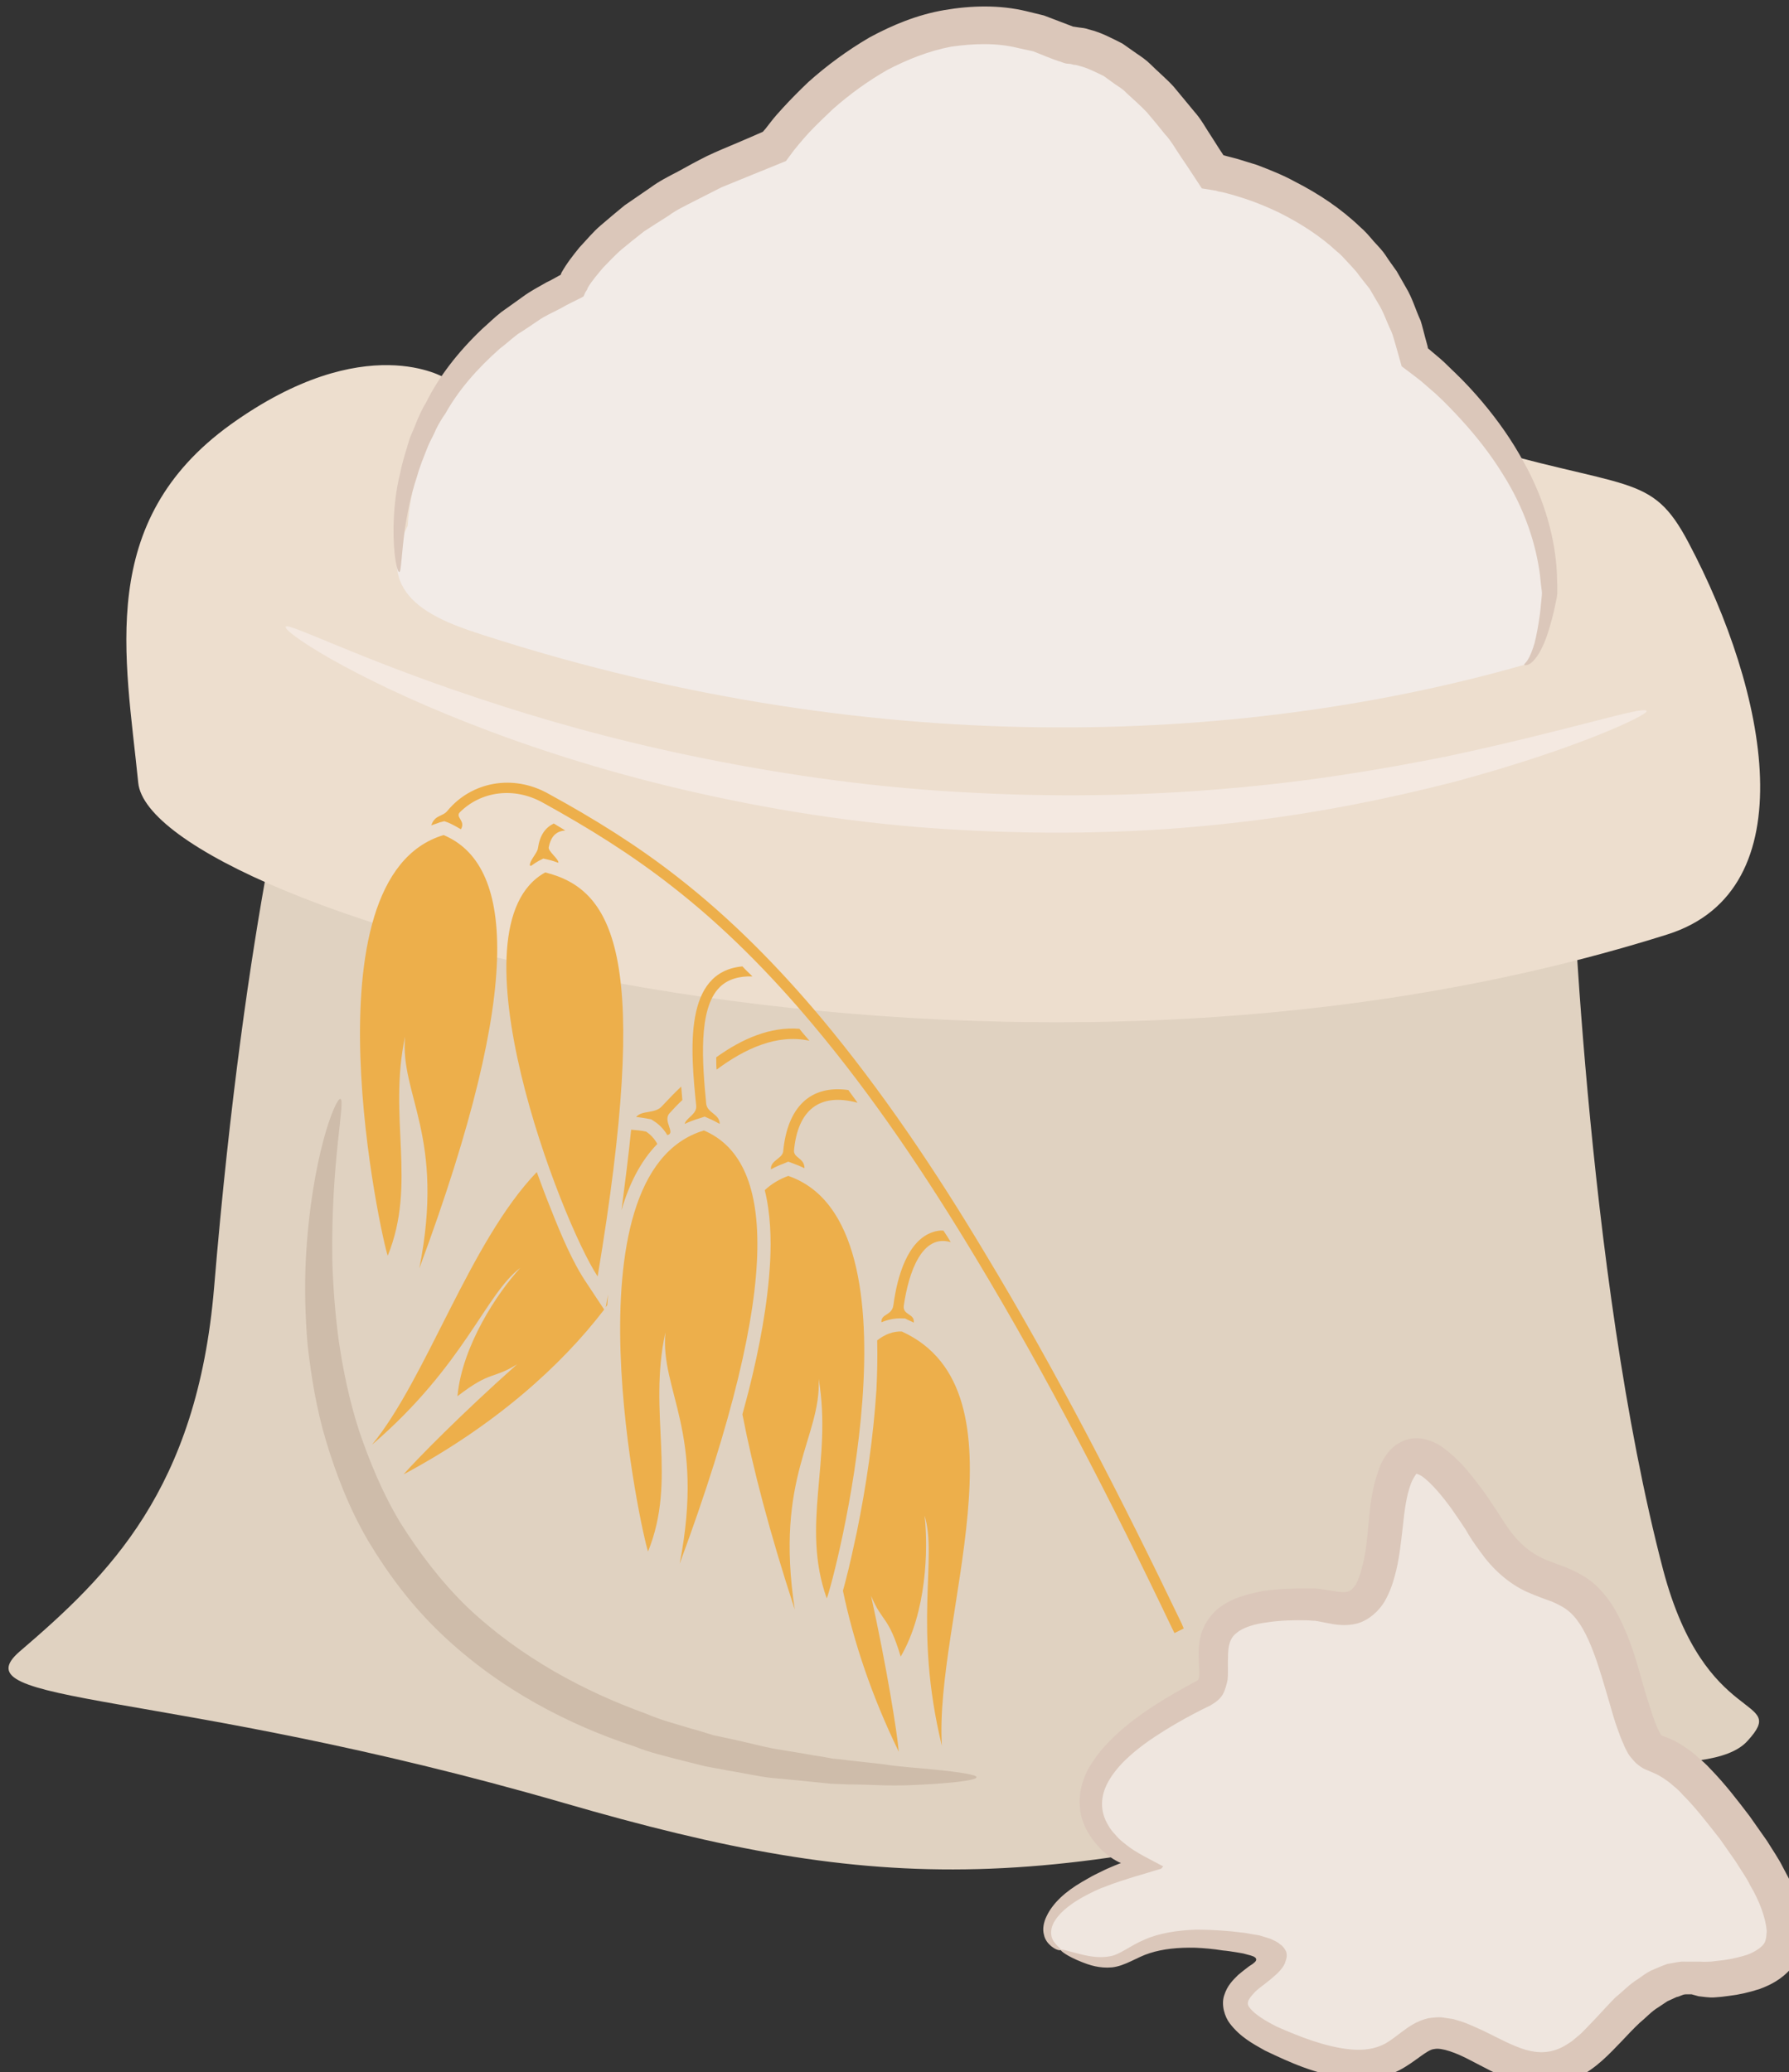
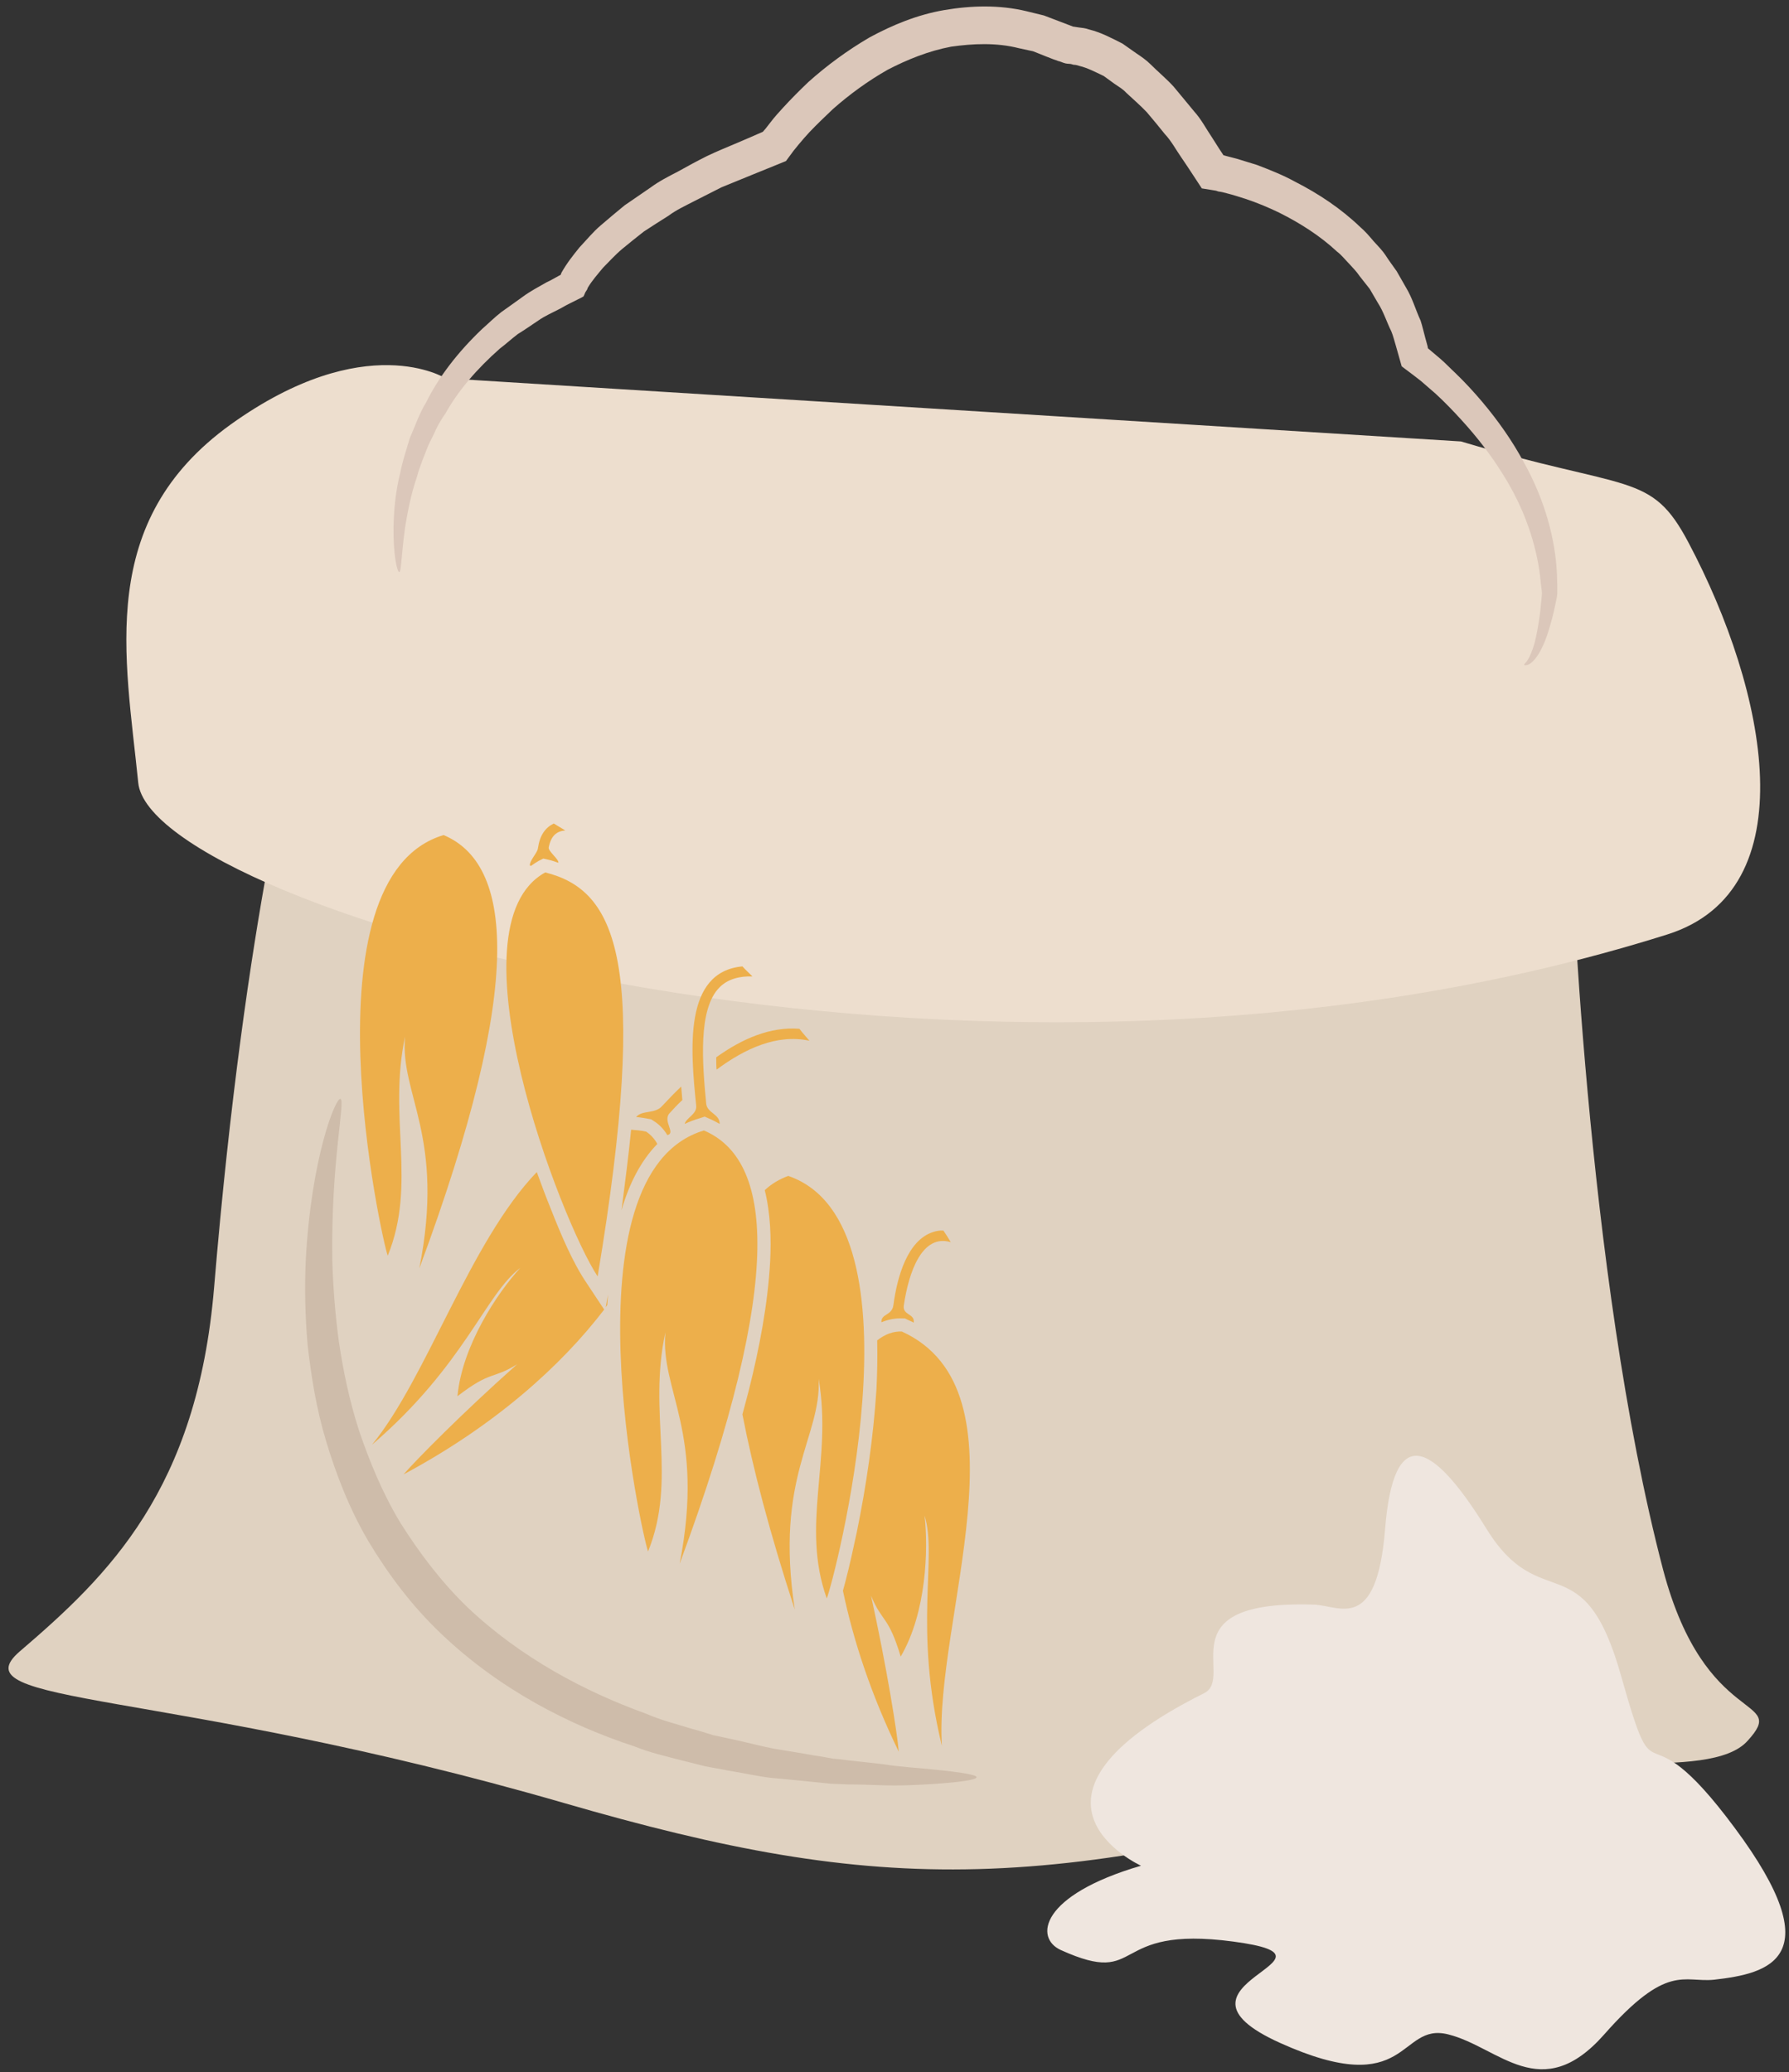
<svg xmlns="http://www.w3.org/2000/svg" xmlns:ns1="http://www.inkscape.org/namespaces/inkscape" xmlns:ns2="http://sodipodi.sourceforge.net/DTD/sodipodi-0.dtd" width="1233.451mm" height="1428.34mm" viewBox="0 0 1233.451 1428.34" version="1.1" id="svg8" ns1:version="0.92.4 (5da689c313, 2019-01-14)" ns2:docname="Krupice ovesná jemná.svg">
  <rect x="0" y="0" width="1233.451" height="1428.34" fill="#333333" stroke="none" />
  <defs id="defs2">
    <style type="text/css" id="style2">
   
    .fil1 {fill:#FEFEFE}
    .fil4 {fill:#727271}
    .fil0 {fill:#7D877C}
    .fil5 {fill:#EDAF4B;fill-rule:nonzero}
    .fil2 {fill:#ADDDF6;}
    .fil3 {fill:#73B5C0}
   
  </style>
    <style type="text/css" id="style2-2">
   
    .fil2 {fill:#EABD81;fill-rule:nonzero}
    .fil0 {fill:#EDAF4B;fill-rule:nonzero}
    .fil1 {fill:#FFD085;fill-rule:nonzero}
   
  </style>
    <style type="text/css" id="style2-8">
   
    .fil7 {fill:#B57C43;fill-rule:nonzero}
    .fil6 {fill:#D6A68E;fill-rule:nonzero}
    .fil2 {fill:#E5B69C;fill-rule:nonzero}
    .fil3 {fill:#EAD0B7;fill-rule:nonzero}
    .fil1 {fill:#EEC2A5;fill-rule:nonzero}
    .fil4 {fill:#F4CAB3;fill-rule:nonzero}
    .fil0 {fill:#F7DFC3;fill-rule:nonzero}
    .fil5 {fill:#FCEAD9;fill-rule:nonzero}
    .fil8 {fill:white;fill-rule:nonzero}
   
  </style>
    <style type="text/css" id="style2-6">
   
    .fil2 {fill:#6A1B13;fill-rule:nonzero}
    .fil0 {fill:#E6E6E6;fill-rule:nonzero}
    .fil1 {fill:#EFB59E;fill-rule:nonzero}
   
  </style>
    <style type="text/css" id="style2-7">
   
    .fil10 {fill:#86BE57}
    .fil8 {fill:#EDAF4B}
    .fil6 {fill:#CEBCAA;fill-rule:nonzero}
    .fil1 {fill:#E0D2C1;fill-rule:nonzero}
    .fil7 {fill:#E2C758;fill-rule:nonzero}
    .fil4 {fill:#E2C759;fill-rule:nonzero}
    .fil9 {fill:#EDAF4B;fill-rule:nonzero}
    .fil2 {fill:#EDDECE;fill-rule:nonzero}
    .fil5 {fill:#F4E9E1;fill-rule:nonzero}
    .fil3 {fill:#F9E17A;fill-rule:nonzero}
    .fil0 {fill:white;fill-rule:nonzero}
   
  </style>
    <style type="text/css" id="style2-63">
   
    .fil6 {fill:#CCAF9F;fill-rule:nonzero}
    .fil5 {fill:#CEBCAA;fill-rule:nonzero}
    .fil8 {fill:#D6C4B2;fill-rule:nonzero}
    .fil3 {fill:#DBC7BA;fill-rule:nonzero}
    .fil0 {fill:#E0D2C1;fill-rule:nonzero}
    .fil7 {fill:#EDAF4B;fill-rule:nonzero}
    .fil1 {fill:#EDDECE;fill-rule:nonzero}
    .fil4 {fill:#F4E9E1;fill-rule:nonzero}
    .fil2 {fill:#F4ECE6;fill-rule:nonzero}
   
  </style>
    <style type="text/css" id="style2-1">
    .fil1 {fill:#E8C882;fill-rule:nonzero}
    .fil2 {fill:#EACA81;fill-rule:nonzero}
    .fil0 {fill:#FCE097;fill-rule:nonzero}
   </style>
    <style type="text/css" id="style2-8-0">
    .str0 {stroke:white;stroke-width:70.56}
    .fil3 {fill:#30561A;fill-rule:nonzero}
    .fil4 {fill:#3C6626;fill-rule:nonzero}
    .fil2 {fill:#4E7A34;fill-rule:nonzero}
    .fil1 {fill:#72915D;fill-rule:nonzero}
    .fil7 {fill:#CE9E63;fill-rule:nonzero}
    .fil6 {fill:#D89E52;fill-rule:nonzero}
    .fil5 {fill:#D8B280;fill-rule:nonzero}
    .fil0 {fill:white;fill-rule:nonzero}
   </style>
    <style type="text/css" id="style2-9">
    .fil2 {fill:#97AF68;fill-rule:nonzero}
    .fil0 {fill:#CDDBAB;fill-rule:nonzero}
    .fil3 {fill:#E6D6C4;fill-rule:nonzero}
    .fil1 {fill:#F9EFE1;fill-rule:nonzero}
    .fil4 {fill:white;fill-rule:nonzero}
   </style>
    <style type="text/css" id="style2-4">
    .fil0 {fill:#42051E;fill-rule:nonzero}
    .fil2 {fill:#8E2354;fill-rule:nonzero}
    .fil1 {fill:#D2E094;fill-rule:nonzero}
   </style>
    <style type="text/css" id="style2-5">
    .fil3 {fill:#616D1F;fill-rule:nonzero}
    .fil2 {fill:#889338;fill-rule:nonzero}
    .fil1 {fill:#D1B38F;fill-rule:nonzero}
    .fil4 {fill:#DDC9AF;fill-rule:nonzero}
    .fil0 {fill:#F4E9D9;fill-rule:nonzero}
    .fil5 {fill:#FFFCF9;fill-rule:nonzero}
   </style>
    <style type="text/css" id="style2-81">
    .fil1 {fill:#628C2C;fill-rule:nonzero}
    .fil0 {fill:#E5DDBD;fill-rule:nonzero}
   </style>
    <style type="text/css" id="style2-82">
    .fil2 {fill:#628C2C;fill-rule:nonzero}
    .fil0 {fill:#C62645;fill-rule:nonzero}
    .fil1 {fill:#F4D4DC;fill-rule:nonzero}
   </style>
    <style type="text/css" id="style2-0">
    .fil4 {fill:#89892E;fill-rule:nonzero}
    .fil1 {fill:#A3A549;fill-rule:nonzero}
    .fil5 {fill:#D0D354;fill-rule:nonzero}
    .fil0 {fill:#D6C2A1;fill-rule:nonzero}
    .fil6 {fill:#DADD5E;fill-rule:nonzero}
    .fil3 {fill:#E2CFB0;fill-rule:nonzero}
    .fil7 {fill:#E6D6BE;fill-rule:nonzero}
    .fil2 {fill:#F3E7D1;fill-rule:nonzero}
   </style>
    <style type="text/css" id="style2-7-4">
    .fil2 {fill:#C68148}
    .fil1 {fill:#890A0A;fill-rule:nonzero}
    .fil4 {fill:#961212;fill-rule:nonzero}
    .fil0 {fill:#A30D0D;fill-rule:nonzero}
    .fil3 {fill:#AF1B1B;fill-rule:nonzero}
    .fil6 {fill:#B72020;fill-rule:nonzero}
    .fil5 {fill:#D14242;fill-rule:nonzero}
   </style>
    <style type="text/css" id="style2-72">
    .fil1 {fill:black;fill-rule:nonzero}
    .fil6 {fill:#225B0A;fill-rule:nonzero}
    .fil4 {fill:#662E12;fill-rule:nonzero}
    .fil5 {fill:#8F1323;fill-rule:nonzero}
    .fil0 {fill:#961616;fill-rule:nonzero}
    .fil7 {fill:#B01515;fill-rule:nonzero}
    .fil3 {fill:#F7F7F7;fill-rule:nonzero}
    .fil2 {fill:white;fill-rule:nonzero}
   </style>
    <style type="text/css" id="style2-723">
    .fil0 {fill:black;fill-rule:nonzero}
    .fil3 {fill:#398942;fill-rule:nonzero}
    .fil6 {fill:#45AF51;fill-rule:nonzero}
    .fil5 {fill:#DBBF03;fill-rule:nonzero}
    .fil8 {fill:#ECC500;fill-rule:nonzero}
    .fil4 {fill:#EDCE30;fill-rule:nonzero}
    .fil2 {fill:#F7F7F7;fill-rule:nonzero}
    .fil7 {fill:#FFD628;fill-rule:nonzero}
    .fil1 {fill:white;fill-rule:nonzero}
   </style>
    <style type="text/css" id="style2-95">
    .fil0 {fill:#5AB216;fill-rule:nonzero}
    .fil5 {fill:#AAA494;fill-rule:nonzero}
    .fil7 {fill:#BFB7A5;fill-rule:nonzero}
    .fil4 {fill:#D8D8D8;fill-rule:nonzero}
    .fil1 {fill:#E51A1A;fill-rule:nonzero}
    .fil6 {fill:#E5E1DA;fill-rule:nonzero}
    .fil3 {fill:#E6E6E6;fill-rule:nonzero}
    .fil2 {fill:#F4F2F2;fill-rule:nonzero}
    .fil8 {fill:white;fill-rule:nonzero}
   </style>
    <style type="text/css" id="style2-6-9">
    .fil3 {fill:black;fill-rule:nonzero}
    .fil10 {fill:#99816B;fill-rule:nonzero}
    .fil11 {fill:#AF987E;fill-rule:nonzero}
    .fil6 {fill:#B7A18A;fill-rule:nonzero}
    .fil1 {fill:#BA855A;fill-rule:nonzero}
    .fil7 {fill:#CCBAA3;fill-rule:nonzero}
    .fil9 {fill:#D3C2B2;fill-rule:nonzero}
    .fil0 {fill:#DDC8B1;fill-rule:nonzero}
    .fil8 {fill:#E0CFB8;fill-rule:nonzero}
    .fil4 {fill:#E5D6C6;fill-rule:nonzero}
    .fil5 {fill:#EFE5DC;fill-rule:nonzero}
    .fil2 {fill:white;fill-rule:nonzero}
   </style>
    <style type="text/css" id="style2-46">
    .fil0 {fill:#FEFEFE}
    .fil7 {fill:#5B63AA}
    .fil2 {fill:#331972;fill-rule:nonzero}
    .fil1 {fill:#45AF51;fill-rule:nonzero}
    .fil4 {fill:#5037A0;fill-rule:nonzero}
    .fil3 {fill:#662E12;fill-rule:nonzero}
    .fil5 {fill:#ADDDF6;}
    .fil6 {fill:#40A4B1;}
   </style>
    <style type="text/css" id="style2-97">
    .fil1 {fill:black;fill-rule:nonzero}
    .fil6 {fill:#225B0A;fill-rule:nonzero}
    .fil4 {fill:#662E12;fill-rule:nonzero}
    .fil5 {fill:#8F1323;fill-rule:nonzero}
    .fil0 {fill:#961616;fill-rule:nonzero}
    .fil7 {fill:#B01515;fill-rule:nonzero}
    .fil3 {fill:#F7F7F7;fill-rule:nonzero}
    .fil2 {fill:white;fill-rule:nonzero}
   </style>
    <style type="text/css" id="style2-02">
    .fil5 {fill:#0D0D1F}
    .fil3 {fill:#97E053}
    .fil2 {fill:#E5EDC7}
    .fil4 {fill:#FAFAF5}
    .fil0 {fill:white}
    .fil1 {fill:#467691;fill-rule:nonzero}
   </style>
    <style type="text/css" id="style2-93">
    .fil1 {fill:#E8C882;fill-rule:nonzero}
    .fil2 {fill:#EACA81;fill-rule:nonzero}
    .fil0 {fill:#FCE097;fill-rule:nonzero}
   </style>
    <style type="text/css" id="style2-8-9">
    .str0 {stroke:white;stroke-width:70.56}
    .fil3 {fill:#30561A;fill-rule:nonzero}
    .fil4 {fill:#3C6626;fill-rule:nonzero}
    .fil2 {fill:#4E7A34;fill-rule:nonzero}
    .fil1 {fill:#72915D;fill-rule:nonzero}
    .fil7 {fill:#CE9E63;fill-rule:nonzero}
    .fil6 {fill:#D89E52;fill-rule:nonzero}
    .fil5 {fill:#D8B280;fill-rule:nonzero}
    .fil0 {fill:white;fill-rule:nonzero}
   </style>
    <style type="text/css" id="style2-2-5">
    .fil1 {fill:#354F19;fill-rule:nonzero}
    .fil3 {fill:#406022;fill-rule:nonzero}
    .fil4 {fill:#567C35;fill-rule:nonzero}
    .fil0 {fill:#628E38;fill-rule:nonzero}
    .fil2 {fill:#78A549;fill-rule:nonzero}
    .fil5 {fill:#88AC65;fill-rule:nonzero}
    .fil6 {fill:#95BF64;fill-rule:nonzero}
   </style>
    <style type="text/css" id="style2-69">
    .fil6 {fill:#CCAF9F;fill-rule:nonzero}
    .fil5 {fill:#CEBCAA;fill-rule:nonzero}
    .fil8 {fill:#D6C4B2;fill-rule:nonzero}
    .fil3 {fill:#DBC7BA;fill-rule:nonzero}
    .fil0 {fill:#E0D2C1;fill-rule:nonzero}
    .fil7 {fill:#EDAF4B;fill-rule:nonzero}
    .fil1 {fill:#EDDECE;fill-rule:nonzero}
    .fil4 {fill:#F4E9E1;fill-rule:nonzero}
    .fil2 {fill:#F4ECE6;fill-rule:nonzero}
   </style>
    <style type="text/css" id="style2-90">
   
    .fil1 {fill:#FEFEFE}
    .fil4 {fill:#727271}
    .fil0 {fill:#7D877C}
    .fil5 {fill:#EDAF4B;fill-rule:nonzero}
    .fil2 {fill:#ADDDF6;}
    .fil3 {fill:#73B5C0}
   
  </style>
    <style type="text/css" id="style2-85">
    .fil1 {fill:#E8C882;fill-rule:nonzero}
    .fil2 {fill:#EACA81;fill-rule:nonzero}
    .fil0 {fill:#FCE097;fill-rule:nonzero}
   </style>
    <style type="text/css" id="style2-8-4">
    .str0 {stroke:white;stroke-width:70.56}
    .fil3 {fill:#30561A;fill-rule:nonzero}
    .fil4 {fill:#3C6626;fill-rule:nonzero}
    .fil2 {fill:#4E7A34;fill-rule:nonzero}
    .fil1 {fill:#72915D;fill-rule:nonzero}
    .fil7 {fill:#CE9E63;fill-rule:nonzero}
    .fil6 {fill:#D89E52;fill-rule:nonzero}
    .fil5 {fill:#D8B280;fill-rule:nonzero}
    .fil0 {fill:white;fill-rule:nonzero}
   </style>
    <style type="text/css" id="style2-9-7">
    .fil2 {fill:#97AF68;fill-rule:nonzero}
    .fil0 {fill:#CDDBAB;fill-rule:nonzero}
    .fil3 {fill:#E6D6C4;fill-rule:nonzero}
    .fil1 {fill:#F9EFE1;fill-rule:nonzero}
    .fil4 {fill:white;fill-rule:nonzero}
   </style>
    <style type="text/css" id="style2-4-5">
    .fil0 {fill:#42051E;fill-rule:nonzero}
    .fil2 {fill:#8E2354;fill-rule:nonzero}
    .fil1 {fill:#D2E094;fill-rule:nonzero}
   </style>
    <style type="text/css" id="style2-5-7">
    .fil3 {fill:#616D1F;fill-rule:nonzero}
    .fil2 {fill:#889338;fill-rule:nonzero}
    .fil1 {fill:#D1B38F;fill-rule:nonzero}
    .fil4 {fill:#DDC9AF;fill-rule:nonzero}
    .fil0 {fill:#F4E9D9;fill-rule:nonzero}
    .fil5 {fill:#FFFCF9;fill-rule:nonzero}
   </style>
    <style type="text/css" id="style2-81-4">
    .fil1 {fill:#628C2C;fill-rule:nonzero}
    .fil0 {fill:#E5DDBD;fill-rule:nonzero}
   </style>
    <style type="text/css" id="style2-82-3">
    .fil2 {fill:#628C2C;fill-rule:nonzero}
    .fil0 {fill:#C62645;fill-rule:nonzero}
    .fil1 {fill:#F4D4DC;fill-rule:nonzero}
   </style>
    <style type="text/css" id="style2-0-3">
    .fil4 {fill:#89892E;fill-rule:nonzero}
    .fil1 {fill:#A3A549;fill-rule:nonzero}
    .fil5 {fill:#D0D354;fill-rule:nonzero}
    .fil0 {fill:#D6C2A1;fill-rule:nonzero}
    .fil6 {fill:#DADD5E;fill-rule:nonzero}
    .fil3 {fill:#E2CFB0;fill-rule:nonzero}
    .fil7 {fill:#E6D6BE;fill-rule:nonzero}
    .fil2 {fill:#F3E7D1;fill-rule:nonzero}
   </style>
    <style type="text/css" id="style2-7-9">
    .fil2 {fill:#C68148}
    .fil1 {fill:#890A0A;fill-rule:nonzero}
    .fil4 {fill:#961212;fill-rule:nonzero}
    .fil0 {fill:#A30D0D;fill-rule:nonzero}
    .fil3 {fill:#AF1B1B;fill-rule:nonzero}
    .fil6 {fill:#B72020;fill-rule:nonzero}
    .fil5 {fill:#D14242;fill-rule:nonzero}
   </style>
    <style type="text/css" id="style2-72-6">
    .fil1 {fill:black;fill-rule:nonzero}
    .fil6 {fill:#225B0A;fill-rule:nonzero}
    .fil4 {fill:#662E12;fill-rule:nonzero}
    .fil5 {fill:#8F1323;fill-rule:nonzero}
    .fil0 {fill:#961616;fill-rule:nonzero}
    .fil7 {fill:#B01515;fill-rule:nonzero}
    .fil3 {fill:#F7F7F7;fill-rule:nonzero}
    .fil2 {fill:white;fill-rule:nonzero}
   </style>
    <style type="text/css" id="style2-723-8">
    .fil0 {fill:black;fill-rule:nonzero}
    .fil3 {fill:#398942;fill-rule:nonzero}
    .fil6 {fill:#45AF51;fill-rule:nonzero}
    .fil5 {fill:#DBBF03;fill-rule:nonzero}
    .fil8 {fill:#ECC500;fill-rule:nonzero}
    .fil4 {fill:#EDCE30;fill-rule:nonzero}
    .fil2 {fill:#F7F7F7;fill-rule:nonzero}
    .fil7 {fill:#FFD628;fill-rule:nonzero}
    .fil1 {fill:white;fill-rule:nonzero}
   </style>
    <style type="text/css" id="style2-95-7">
    .fil0 {fill:#5AB216;fill-rule:nonzero}
    .fil5 {fill:#AAA494;fill-rule:nonzero}
    .fil7 {fill:#BFB7A5;fill-rule:nonzero}
    .fil4 {fill:#D8D8D8;fill-rule:nonzero}
    .fil1 {fill:#E51A1A;fill-rule:nonzero}
    .fil6 {fill:#E5E1DA;fill-rule:nonzero}
    .fil3 {fill:#E6E6E6;fill-rule:nonzero}
    .fil2 {fill:#F4F2F2;fill-rule:nonzero}
    .fil8 {fill:white;fill-rule:nonzero}
   </style>
    <style type="text/css" id="style2-6-0">
    .fil3 {fill:black;fill-rule:nonzero}
    .fil10 {fill:#99816B;fill-rule:nonzero}
    .fil11 {fill:#AF987E;fill-rule:nonzero}
    .fil6 {fill:#B7A18A;fill-rule:nonzero}
    .fil1 {fill:#BA855A;fill-rule:nonzero}
    .fil7 {fill:#CCBAA3;fill-rule:nonzero}
    .fil9 {fill:#D3C2B2;fill-rule:nonzero}
    .fil0 {fill:#DDC8B1;fill-rule:nonzero}
    .fil8 {fill:#E0CFB8;fill-rule:nonzero}
    .fil4 {fill:#E5D6C6;fill-rule:nonzero}
    .fil5 {fill:#EFE5DC;fill-rule:nonzero}
    .fil2 {fill:white;fill-rule:nonzero}
   </style>
    <style type="text/css" id="style2-46-9">
    .fil0 {fill:#FEFEFE}
    .fil7 {fill:#5B63AA}
    .fil2 {fill:#331972;fill-rule:nonzero}
    .fil1 {fill:#45AF51;fill-rule:nonzero}
    .fil4 {fill:#5037A0;fill-rule:nonzero}
    .fil3 {fill:#662E12;fill-rule:nonzero}
    .fil5 {fill:#ADDDF6;}
    .fil6 {fill:#40A4B1;}
   </style>
    <style type="text/css" id="style2-97-1">
    .fil1 {fill:black;fill-rule:nonzero}
    .fil6 {fill:#225B0A;fill-rule:nonzero}
    .fil4 {fill:#662E12;fill-rule:nonzero}
    .fil5 {fill:#8F1323;fill-rule:nonzero}
    .fil0 {fill:#961616;fill-rule:nonzero}
    .fil7 {fill:#B01515;fill-rule:nonzero}
    .fil3 {fill:#F7F7F7;fill-rule:nonzero}
    .fil2 {fill:white;fill-rule:nonzero}
   </style>
    <style type="text/css" id="style2-02-8">
    .fil5 {fill:#0D0D1F}
    .fil3 {fill:#97E053}
    .fil2 {fill:#E5EDC7}
    .fil4 {fill:#FAFAF5}
    .fil0 {fill:white}
    .fil1 {fill:#467691;fill-rule:nonzero}
   </style>
    <style type="text/css" id="style2-93-9">
    .fil1 {fill:#E8C882;fill-rule:nonzero}
    .fil2 {fill:#EACA81;fill-rule:nonzero}
    .fil0 {fill:#FCE097;fill-rule:nonzero}
   </style>
    <style type="text/css" id="style2-8-9-3">
    .str0 {stroke:white;stroke-width:70.56}
    .fil3 {fill:#30561A;fill-rule:nonzero}
    .fil4 {fill:#3C6626;fill-rule:nonzero}
    .fil2 {fill:#4E7A34;fill-rule:nonzero}
    .fil1 {fill:#72915D;fill-rule:nonzero}
    .fil7 {fill:#CE9E63;fill-rule:nonzero}
    .fil6 {fill:#D89E52;fill-rule:nonzero}
    .fil5 {fill:#D8B280;fill-rule:nonzero}
    .fil0 {fill:white;fill-rule:nonzero}
   </style>
    <style type="text/css" id="style2-2-0">
    .fil1 {fill:#354F19;fill-rule:nonzero}
    .fil3 {fill:#406022;fill-rule:nonzero}
    .fil4 {fill:#567C35;fill-rule:nonzero}
    .fil0 {fill:#628E38;fill-rule:nonzero}
    .fil2 {fill:#78A549;fill-rule:nonzero}
    .fil5 {fill:#88AC65;fill-rule:nonzero}
    .fil6 {fill:#95BF64;fill-rule:nonzero}
   </style>
    <style type="text/css" id="style2-69-3">
    .fil6 {fill:#CCAF9F;fill-rule:nonzero}
    .fil5 {fill:#CEBCAA;fill-rule:nonzero}
    .fil8 {fill:#D6C4B2;fill-rule:nonzero}
    .fil3 {fill:#DBC7BA;fill-rule:nonzero}
    .fil0 {fill:#E0D2C1;fill-rule:nonzero}
    .fil7 {fill:#EDAF4B;fill-rule:nonzero}
    .fil1 {fill:#EDDECE;fill-rule:nonzero}
    .fil4 {fill:#F4E9E1;fill-rule:nonzero}
    .fil2 {fill:#F4ECE6;fill-rule:nonzero}
   </style>
    <style type="text/css" id="style2-3">
   
    .fil1 {fill:#EDAF4B}
    .fil2 {fill:#5FB2A2;fill-rule:nonzero}
    .fil3 {fill:#96E0D2;fill-rule:nonzero}
    .fil0 {fill:#EDAF4B;fill-rule:nonzero}
    .fil4 {fill:#EFD2A8;fill-rule:nonzero}
    .fil5 {fill:#F4B35D;fill-rule:nonzero}
   
  </style>
    <style type="text/css" id="style2-70">
   
    .fil6 {fill:#CCAF9F;fill-rule:nonzero}
    .fil5 {fill:#CEBCAA;fill-rule:nonzero}
    .fil8 {fill:#D6C4B2;fill-rule:nonzero}
    .fil3 {fill:#DBC7BA;fill-rule:nonzero}
    .fil0 {fill:#E0D2C1;fill-rule:nonzero}
    .fil7 {fill:#EDAF4B;fill-rule:nonzero}
    .fil1 {fill:#EDDECE;fill-rule:nonzero}
    .fil4 {fill:#F4E9E1;fill-rule:nonzero}
    .fil2 {fill:#F4ECE6;fill-rule:nonzero}
   
  </style>
    <style type="text/css" id="style2-62">
   
    .fil9 {fill:#EDAF4B}
    .fil5 {fill:#CEBCAA;fill-rule:nonzero}
    .fil7 {fill:#D6C4B2;fill-rule:nonzero}
    .fil3 {fill:#DBC7BA;fill-rule:nonzero}
    .fil0 {fill:#E0D2C1;fill-rule:nonzero}
    .fil8 {fill:#EDAF4B;fill-rule:nonzero}
    .fil1 {fill:#EDDECE;fill-rule:nonzero}
    .fil6 {fill:#EFE6DF;fill-rule:nonzero}
    .fil2 {fill:#F2EBE7;fill-rule:nonzero}
    .fil4 {fill:#F4E9E1;fill-rule:nonzero}
   
  </style>
  </defs>
  <ns2:namedview id="base" pagecolor="#ffffff" bordercolor="#666666" borderopacity="1.0" ns1:pageopacity="0.0" ns1:pageshadow="2" ns1:zoom="0.069836287" ns1:cx="2464.6061" ns1:cy="2335.5099" ns1:document-units="mm" ns1:current-layer="_966206680" showgrid="false" ns1:window-width="1920" ns1:window-height="1001" ns1:window-x="-9" ns1:window-y="-9" ns1:window-maximized="1" />
  <g ns1:label="Vrstva 1" ns1:groupmode="layer" id="layer1" transform="translate(806.751,253.239)">
    <g transform="matrix(0.265,0,0,0.265,-3890.514,-3788.686)" id="Vrstva_x0020_1-1">
      <g transform="translate(4404.631,1209.687)" id="Vrstva_x0020_1">
        <g transform="translate(-479.982,40.378)" id="Vrstva_x0020_1-6">
          <g transform="translate(-118.163,-673.14)" id="Vrstva_x0020_1-0">
            <g ns1:label="Vrstva 1" ns1:groupmode="layer" transform="matrix(3.659,0,0,3.659,16167.354,16239.224)" id="layer1-3">
              <g ns1:label="Vrstva 1" ns1:groupmode="layer" transform="matrix(0.265,0,0,0.265,515.71,289.41)" id="layer1-1">
 
 
 
</g>
            </g>
            <g ns1:label="Vrstva 1" ns1:groupmode="layer" transform="matrix(4.248,0,0,4.248,4669.72,16149.72)" id="layer1-12">
              <g ns1:label="Vrstva 1" ns1:groupmode="layer" transform="matrix(0.265,0,0,0.265,515.71,289.41)" id="layer1-1-1">
                <g transform="matrix(0.89,0,0,0.89,-6047.527,-14590.53)" id="Vrstva_x0020_1-62">
                  <g id="_966206680">
                    <path d="m 11842,13962 c 0,0 37,1129 240,1902 110,415 329,324 219,444 -99,110 -500,17 -733,86 -1083,317 -1510,316 -2341,75 -1037,-300 -1579,-251 -1412,-394 230,-197 460,-419 504,-944 82,-985 218,-1458 218,-1458 z" style="fill:#e0d2c1;fill-rule:nonzero" id="path7" class="fil0" ns1:connector-curvature="0" />
                    <path d="m 8920,12770 c 0,0 -208,-131 -558,120 -350,252 -273,602 -240,930 32,328 2166,963 3971,394 364,-115 259,-632 55,-1017 -98,-186 -153,-132 -591,-263 z" style="fill:#eddece;fill-rule:nonzero" id="path9" class="fil1" ns1:connector-curvature="0" />
-                     <path d="m 8822,13153 c 0,0 11,-416 427,-624 0,0 76,-197 525,-361 0,0 328,-470 766,-263 0,0 175,-10 372,329 0,0 437,65 525,481 0,0 350,252 350,613 0,0 -18,172 -66,186 -689,197 -1652,262 -2702,-77 -112,-36 -296,-98 -197,-284 z" style="fill:#f2ebe7;fill-rule:nonzero" id="path11" class="fil2" ns1:connector-curvature="0" />
                    <path d="m 11721,13514 c 0,-3 5,-5 10,-14 5,-8 11,-22 17,-42 5,-20 10,-46 14,-76 2,-15 3,-32 5,-49 1,-7 -1,-15 -2,-25 -1,-9 -2,-18 -3,-28 -10,-77 -38,-169 -97,-262 -29,-47 -65,-94 -107,-140 -21,-23 -43,-46 -67,-68 -13,-11 -25,-22 -38,-33 -14,-11 -22,-17 -50,-38 -5,-18 -10,-35 -15,-53 -4,-13 -7,-26 -12,-38 -12,-24 -20,-51 -35,-74 -7,-12 -14,-24 -21,-36 -9,-11 -17,-22 -26,-33 -8,-12 -18,-22 -28,-33 -10,-10 -19,-22 -31,-31 -43,-40 -94,-73 -150,-101 -29,-14 -58,-26 -88,-36 -16,-5 -31,-10 -47,-14 -7,-2 -15,-4 -23,-5 l -6,-2 -12,-2 -25,-4 c -18,-27 -35,-54 -53,-80 -14,-20 -26,-43 -43,-61 -15,-19 -31,-38 -47,-57 -17,-18 -36,-34 -54,-51 -8,-9 -19,-15 -29,-22 l -29,-21 c -21,-10 -42,-21 -63,-26 -6,-2 -10,-3 -15,-3 l -7,-2 c -6,-1 -11,0 -19,-3 l -11,-4 c -5,-1 -4,-1 -6,-2 l -9,-3 -18,-7 -35,-14 -37,-8 c -59,-15 -119,-12 -176,-4 -58,11 -113,33 -165,60 -51,29 -99,64 -142,102 -21,20 -42,40 -61,60 -10,11 -19,21 -28,32 l -13,16 -20,27 c -57,23 -113,46 -167,68 -24,12 -47,24 -71,36 -23,12 -47,23 -67,38 -22,14 -43,27 -64,41 -19,15 -38,30 -56,45 -19,16 -34,33 -50,49 -14,17 -29,34 -39,51 -1,2 -1,1 -2,5 l -5,8 -3,7 -2,4 c -1,0 -3,1 -4,2 l -26,13 c -10,5 -20,10 -30,16 -19,10 -40,19 -57,31 -18,12 -35,24 -53,35 -16,12 -31,26 -47,38 -60,53 -108,109 -141,168 -10,14 -18,28 -25,42 -6,15 -14,28 -20,42 -11,28 -22,54 -29,80 -17,50 -25,96 -31,132 -10,74 -10,116 -15,116 -5,1 -16,-40 -15,-118 1,-39 4,-87 18,-142 5,-27 15,-56 24,-87 6,-15 13,-30 19,-46 7,-16 14,-32 24,-48 32,-65 82,-130 145,-190 16,-14 32,-30 50,-44 18,-13 37,-26 56,-40 19,-14 40,-25 61,-37 11,-5 21,-11 32,-17 l 4,-2 v -1 h 1 c 1,0 1,-1 1,-2 0,0 0,-1 -1,1 0,0 2,-3 2,-4 14,-25 30,-45 47,-66 18,-19 35,-40 55,-57 20,-17 41,-35 62,-52 22,-15 45,-31 67,-46 23,-17 47,-29 72,-42 25,-14 49,-27 75,-40 25,-12 52,-23 78,-34 23,-10 45,-19 67,-29 0,0 0,0 0,0 l 7,-8 14,-18 c 10,-13 20,-24 31,-36 21,-23 43,-45 66,-67 48,-43 101,-82 159,-116 59,-32 124,-59 194,-71 70,-12 144,-14 214,3 l 45,11 42,16 34,13 c -2,0 1,0 1,0 l 13,2 c 9,1 18,2 26,5 33,8 60,23 88,37 l 37,26 c 12,8 25,17 35,27 20,20 43,39 61,59 18,22 36,43 53,64 19,21 31,45 46,67 l 21,33 10,15 -1,-1 h 1 l 7,2 c 9,2 18,5 27,7 17,5 35,11 52,16 34,13 67,26 98,43 63,32 121,71 170,118 13,11 24,24 35,37 11,12 23,24 32,38 9,14 19,27 28,40 8,14 16,28 24,42 17,28 25,58 38,86 5,15 8,30 12,44 l 6,22 c 1,5 1,4 1,5 v 1 c 0,0 19,16 32,27 14,12 26,25 39,37 25,24 48,49 70,75 43,51 79,103 107,155 58,103 83,206 87,290 0,11 1,21 1,31 0,5 0,10 0,14 0,3 0,6 0,9 l -1,8 c -4,18 -7,35 -11,50 -8,31 -16,57 -26,78 -9,20 -20,35 -30,43 -5,4 -9,5 -13,6 -3,0 -4,0 -5,-1 z" style="fill:#dbc7ba;fill-rule:nonzero" id="path13" class="fil3" ns1:connector-curvature="0" />
-                     <path d="m 12039,13634 c 4,10 -182,99 -504,185 -161,41 -355,82 -574,106 -219,25 -462,32 -716,17 -254,-14 -494,-54 -708,-104 -214,-50 -403,-112 -558,-173 -309,-121 -482,-238 -474,-250 6,-12 187,82 498,185 155,52 342,106 554,150 211,44 446,80 694,94 249,15 486,10 701,-9 215,-18 407,-51 567,-83 321,-68 514,-133 520,-118 z" style="fill:#f4e9e1;fill-rule:nonzero" id="path15" class="fil4" ns1:connector-curvature="0" />
                    <path d="m 10299,16402 c 0,7 -41,13 -115,18 -36,2 -82,5 -134,3 -27,-1 -55,-2 -85,-2 -15,-1 -30,-1 -46,-2 -16,-2 -32,-3 -49,-5 -33,-3 -67,-7 -104,-10 -36,-4 -73,-13 -112,-19 -19,-4 -39,-7 -59,-11 -20,-5 -40,-10 -60,-15 -41,-11 -83,-20 -125,-37 -168,-55 -349,-147 -501,-292 -76,-72 -138,-155 -189,-240 -50,-85 -84,-174 -110,-260 -26,-86 -39,-171 -48,-249 -7,-79 -8,-153 -5,-220 14,-268 78,-424 90,-420 14,3 -25,162 -21,421 2,64 7,135 17,209 11,74 27,153 53,233 27,79 60,160 107,238 48,76 104,151 173,218 139,132 306,220 464,277 39,17 79,27 118,39 19,5 38,11 57,17 19,4 38,8 56,12 37,8 73,18 107,24 35,6 69,11 101,17 16,2 31,5 47,8 15,1 30,3 45,5 29,3 56,6 82,9 51,8 96,10 132,14 73,7 114,14 114,20 z" style="fill:#cebcaa;fill-rule:nonzero" id="path17" class="fil5" ns1:connector-curvature="0" />
                    <path d="m 10518,16851 c -69,-31 -55,-142 208,-219 0,0 -383,-175 164,-448 82,-41 -104,-242 284,-230 68,2 164,76 186,-197 22,-274 121,-230 263,0 142,230 252,33 350,383 99,350 44,55 295,394 252,339 88,378 -54,394 -79,8 -121,-44 -285,142 -164,186 -273,33 -405,0 -131,-33 -98,175 -437,22 -339,-153 208,-219 -121,-263 -328,-44 -229,121 -448,22 z" style="fill:#efe6df;fill-rule:nonzero" id="path19" class="fil6" ns1:connector-curvature="0" />
-                     <path d="m 10518,16851 c 1,-4 22,4 60,13 19,4 43,8 68,3 25,-4 51,-27 89,-43 38,-17 84,-24 133,-26 24,0 49,1 75,3 13,1 26,2 40,4 7,1 12,1 22,3 9,2 19,3 29,5 9,3 20,6 29,9 8,4 18,8 24,14 7,4 12,11 16,19 3,10 1,19 -2,26 -7,30 -70,67 -80,80 -9,9 -16,19 -17,24 -1,6 -1,10 6,18 13,16 41,33 69,47 59,26 127,53 192,59 33,3 63,-1 89,-15 14,-8 27,-18 44,-31 16,-12 38,-28 68,-35 15,-2 30,-4 43,-1 7,1 14,2 21,3 l 17,5 c 23,7 43,17 63,26 39,19 75,39 109,49 35,10 65,8 95,-7 8,-4 15,-9 23,-14 7,-5 14,-12 22,-18 7,-6 14,-14 21,-21 l 23,-24 c 16,-17 32,-35 49,-52 20,-16 36,-34 59,-48 11,-8 22,-16 34,-22 14,-6 28,-12 42,-17 15,-2 31,-7 45,-6 h 21 18 c 12,1 20,0 29,0 11,-1 23,-3 34,-4 22,-3 42,-8 61,-14 18,-7 32,-16 40,-25 8,-8 9,-21 10,-37 -3,-34 -19,-78 -43,-118 -10,-21 -25,-41 -37,-61 -14,-20 -28,-40 -42,-60 -31,-39 -61,-79 -95,-113 -8,-9 -16,-17 -25,-24 -9,-8 -17,-14 -26,-20 -8,-5 -16,-10 -26,-14 -6,-3 -10,-4 -21,-9 -8,-3 -22,-13 -29,-21 -7,-8 -15,-17 -18,-24 -4,-7 -8,-15 -10,-21 -6,-13 -11,-26 -15,-38 -9,-24 -15,-47 -22,-71 -14,-47 -26,-91 -42,-132 -15,-40 -35,-79 -60,-101 -12,-11 -27,-19 -45,-27 -19,-7 -42,-15 -67,-26 -50,-23 -91,-62 -120,-103 -15,-20 -29,-41 -39,-59 -12,-18 -24,-36 -36,-53 -24,-33 -52,-67 -77,-85 -6,-4 -12,-6 -13,-6 0,-1 -1,-1 -2,0 2,-3 -8,9 -14,25 -12,32 -17,72 -21,111 -5,42 -9,86 -21,129 -6,22 -14,45 -27,67 -14,23 -39,47 -70,56 -31,8 -58,3 -78,-1 l -26,-5 c -4,-1 -7,-1 -10,-1 l -14,-1 c -36,-1 -72,0 -105,5 -33,4 -64,13 -81,28 -17,13 -22,32 -22,65 -1,16 1,33 -1,56 -2,10 -6,27 -13,39 -8,13 -20,21 -32,28 -60,29 -110,58 -157,90 -46,32 -86,68 -108,108 -22,39 -21,79 0,113 5,9 11,17 18,24 3,4 7,8 10,11 5,5 13,11 19,16 26,21 65,39 96,56 -3,2 -3,4 -6,6 l -17,5 c -11,3 -22,7 -33,10 -22,6 -42,13 -61,19 -22,7 -31,12 -44,16 -12,5 -22,10 -32,15 -42,21 -73,45 -88,69 -16,24 -11,47 -1,58 9,12 17,16 16,19 -1,1 -10,2 -25,-10 -7,-6 -16,-15 -19,-30 -4,-14 -1,-32 7,-48 16,-34 49,-64 92,-89 11,-6 22,-13 34,-19 11,-5 26,-13 31,-15 7,-3 14,-6 21,-9 l 10,-4 5,-2 c 0,0 -3,-1 -5,-2 -10,-5 -20,-11 -29,-18 -2,-2 -3,-2 -6,-5 -5,-4 -10,-8 -14,-13 -9,-9 -17,-19 -25,-31 -15,-22 -27,-50 -28,-81 -2,-31 6,-63 20,-90 29,-54 74,-96 122,-133 49,-37 106,-70 162,-100 4,-2 5,-4 6,-12 1,-11 -1,-28 -1,-46 -1,-19 0,-40 6,-63 7,-23 22,-47 40,-63 38,-32 81,-41 120,-49 40,-6 80,-7 120,-7 h 15 c 6,1 13,1 18,2 l 31,5 c 18,3 31,4 38,1 7,-2 12,-7 20,-18 6,-12 12,-27 16,-45 10,-34 13,-73 17,-114 4,-43 8,-87 25,-135 4,-12 9,-25 18,-38 7,-12 22,-29 41,-38 18,-10 40,-12 60,-8 20,5 34,12 46,20 46,33 74,70 102,107 27,36 53,80 75,111 24,32 51,56 85,72 18,8 38,15 62,24 24,10 52,24 74,44 45,41 67,91 86,137 19,48 31,96 44,141 7,22 14,45 21,66 7,21 18,44 21,47 2,1 -2,0 2,1 1,1 10,4 15,6 15,6 30,14 43,23 13,9 26,18 36,28 11,9 22,19 31,29 39,40 71,82 103,124 15,21 30,43 45,64 14,23 29,44 41,68 l 19,36 c 5,13 10,26 16,39 9,26 17,55 19,87 0,32 -7,72 -33,101 -24,28 -54,43 -81,53 -28,9 -54,15 -80,18 -13,2 -24,3 -38,4 -14,1 -30,-2 -41,-3 l -18,-5 h -15 c -9,0 -16,6 -24,7 l -24,11 c -8,5 -16,11 -24,16 -17,10 -32,27 -48,40 -16,15 -31,31 -46,47 -31,32 -67,72 -116,95 -48,25 -112,27 -159,10 -47,-15 -85,-38 -121,-56 -34,-18 -72,-32 -91,-28 -19,1 -49,33 -91,55 -43,22 -92,26 -133,21 -84,-10 -151,-41 -216,-72 -32,-18 -64,-35 -91,-70 -14,-18 -23,-49 -15,-73 8,-26 23,-40 36,-53 14,-12 28,-22 29,-23 5,-3 11,-7 15,-11 2,-2 4,-5 3,-8 -1,-3 -3,-4 -6,-6 -5,-2 -11,-4 -16,-5 l -11,-3 -17,-3 c -13,-2 -25,-4 -37,-5 -25,-4 -48,-6 -71,-7 -44,-1 -84,3 -118,14 -33,10 -63,33 -98,37 -33,3 -59,-6 -79,-14 -38,-15 -55,-29 -54,-31 z" style="fill:#dbc7ba;fill-rule:nonzero" id="path21" class="fil3" ns1:connector-curvature="0" />
                  </g>
                  <g id="_966204856">
                    <path d="m 9315,15102 c -94,-142 -391,-909 -136,-1049 184,46 273,229 136,1049 z" style="fill:#edaf4b;fill-rule:nonzero" id="path64" class="fil8" ns1:connector-curvature="0" />
                    <path d="m 9139,14035 c -1,-13 20,-33 21,-45 5,-34 19,-53 41,-64 10,6 20,12 30,18 -23,2 -37,14 -43,44 -2,10 27,31 25,40 -8,-3 -17,-6 -26,-8 l -13,-3 -12,6 c -7,4 -13,8 -20,13 z" style="fill:#edaf4b" id="path66" class="fil9" ns1:connector-curvature="0" />
-                     <path d="m 8925,13893 c 62,-75 169,-96 261,-45 119,65 232,135 339,219 137,107 258,230 369,362 159,190 299,399 426,611 188,311 355,637 512,964 l 5,12 -24,12 -6,-12 c -156,-327 -323,-652 -510,-962 -127,-211 -266,-419 -424,-607 -110,-131 -230,-253 -365,-358 -106,-83 -217,-152 -335,-217 -75,-42 -161,-30 -216,25 -12,13 16,22 3,44 -10,-6 -21,-12 -32,-17 l -11,-4 -12,3 c -7,3 -15,5 -22,8 9,-28 29,-22 42,-38 z" style="fill:#edaf4b" id="path68" class="fil9" ns1:connector-curvature="0" />
                    <path d="m 8770,15048 c -14,-33 -224,-982 145,-1092 176,74 216,374 -63,1125 68,-344 -51,-450 -37,-602 -45,210 31,382 -45,569 z" style="fill:#edaf4b;fill-rule:nonzero" id="path70" class="fil8" ns1:connector-curvature="0" />
                    <path d="m 9415,14688 c 15,-18 48,-8 66,-27 16,-17 33,-35 51,-52 1,12 2,23 3,35 -12,11 -23,23 -33,34 -19,20 17,52 -6,57 v 0 c -9,-15 -21,-28 -36,-37 l -6,-4 -6,-1 c -11,-2 -22,-4 -33,-5 z m 208,-155 c 67,-48 140,-80 216,-74 l 8,10 c 6,7 12,14 18,21 -84,-18 -167,20 -241,75 -1,-10 -1,-21 -1,-32 z" style="fill:#edaf4b" id="path72" class="fil9" ns1:connector-curvature="0" />
                    <path d="m 8729,15539 c 142,-173 254,-527 428,-708 12,33 24,65 37,97 24,61 56,138 93,192 l 45,68 c -111,145 -282,300 -521,428 32,-37 152,-159 295,-286 -64,40 -67,15 -155,83 12,-131 104,-269 163,-333 -90,67 -144,252 -385,459 z m 673,-818 c 13,1 26,2 39,5 12,8 22,19 29,32 -44,45 -74,106 -93,172 9,-70 18,-139 25,-209 z m -62,455 -4,6 6,-33 c -1,9 -1,18 -2,27 z" style="fill:#edaf4b;fill-rule:nonzero" id="path74" class="fil8" ns1:connector-curvature="0" />
                    <path d="m 9541,14706 c 4,-16 32,-25 30,-47 -15,-147 -33,-348 120,-362 8,9 17,17 26,26 -32,-1 -63,6 -85,28 -57,56 -45,199 -35,303 3,24 35,26 35,52 -9,-5 -18,-10 -28,-14 l -11,-5 -12,4 c -14,4 -27,9 -40,15 z" style="fill:#edaf4b" id="path76" class="fil9" ns1:connector-curvature="0" />
                    <path d="m 9446,15816 c -14,-34 -225,-982 145,-1093 176,75 215,374 -63,1125 67,-343 -51,-449 -37,-601 -46,210 31,381 -45,569 z" style="fill:#edaf4b;fill-rule:nonzero" id="path78" class="fil8" ns1:connector-curvature="0" />
                    <path d="m 10052,15218 c 1,-19 27,-15 31,-41 10,-76 37,-168 102,-190 9,-3 19,-5 28,-4 7,10 13,20 19,30 -74,-22 -109,76 -122,165 -3,24 27,21 26,41 v 3 c -5,-3 -11,-5 -17,-8 l -6,-3 h -6 c -20,-1 -38,3 -55,10 z" style="fill:#edaf4b" id="path80" class="fil9" ns1:connector-curvature="0" />
                    <path d="m 10209,16321 c -21,-325 234,-922 -104,-1076 -22,-1 -44,7 -64,23 1,45 0,89 -2,128 -8,123 -26,248 -51,370 -9,42 -18,84 -29,126 -2,7 -4,16 -7,26 27,129 73,270 145,418 -4,-49 -31,-218 -72,-405 29,70 45,51 77,158 67,-114 72,-279 62,-366 34,108 -30,289 45,598 z" style="fill:#edaf4b;fill-rule:nonzero" id="path82" class="fil8" ns1:connector-curvature="0" />
-                     <path d="m 9765,14823 c -1,-23 31,-27 32,-47 11,-112 69,-172 169,-158 8,11 16,22 24,33 -100,-27 -155,20 -165,123 -2,20 25,20 27,44 v 3 c -10,-5 -20,-9 -31,-13 l -11,-4 -12,5 c -11,4 -22,9 -33,15 z" style="fill:#edaf4b" id="path84" class="fil9" ns1:connector-curvature="0" />
                    <path d="m 9910,15938 c 15,-33 265,-972 -100,-1097 -22,8 -43,20 -61,37 15,60 17,126 14,185 -6,111 -28,225 -55,333 -6,22 -11,43 -17,64 27,140 71,308 136,507 -53,-346 69,-447 62,-599 36,212 -47,379 21,570 z" style="fill:#edaf4b;fill-rule:nonzero" id="path86" class="fil8" ns1:connector-curvature="0" />
                  </g>
                </g>
              </g>
            </g>
          </g>
        </g>
      </g>
    </g>
  </g>
</svg>